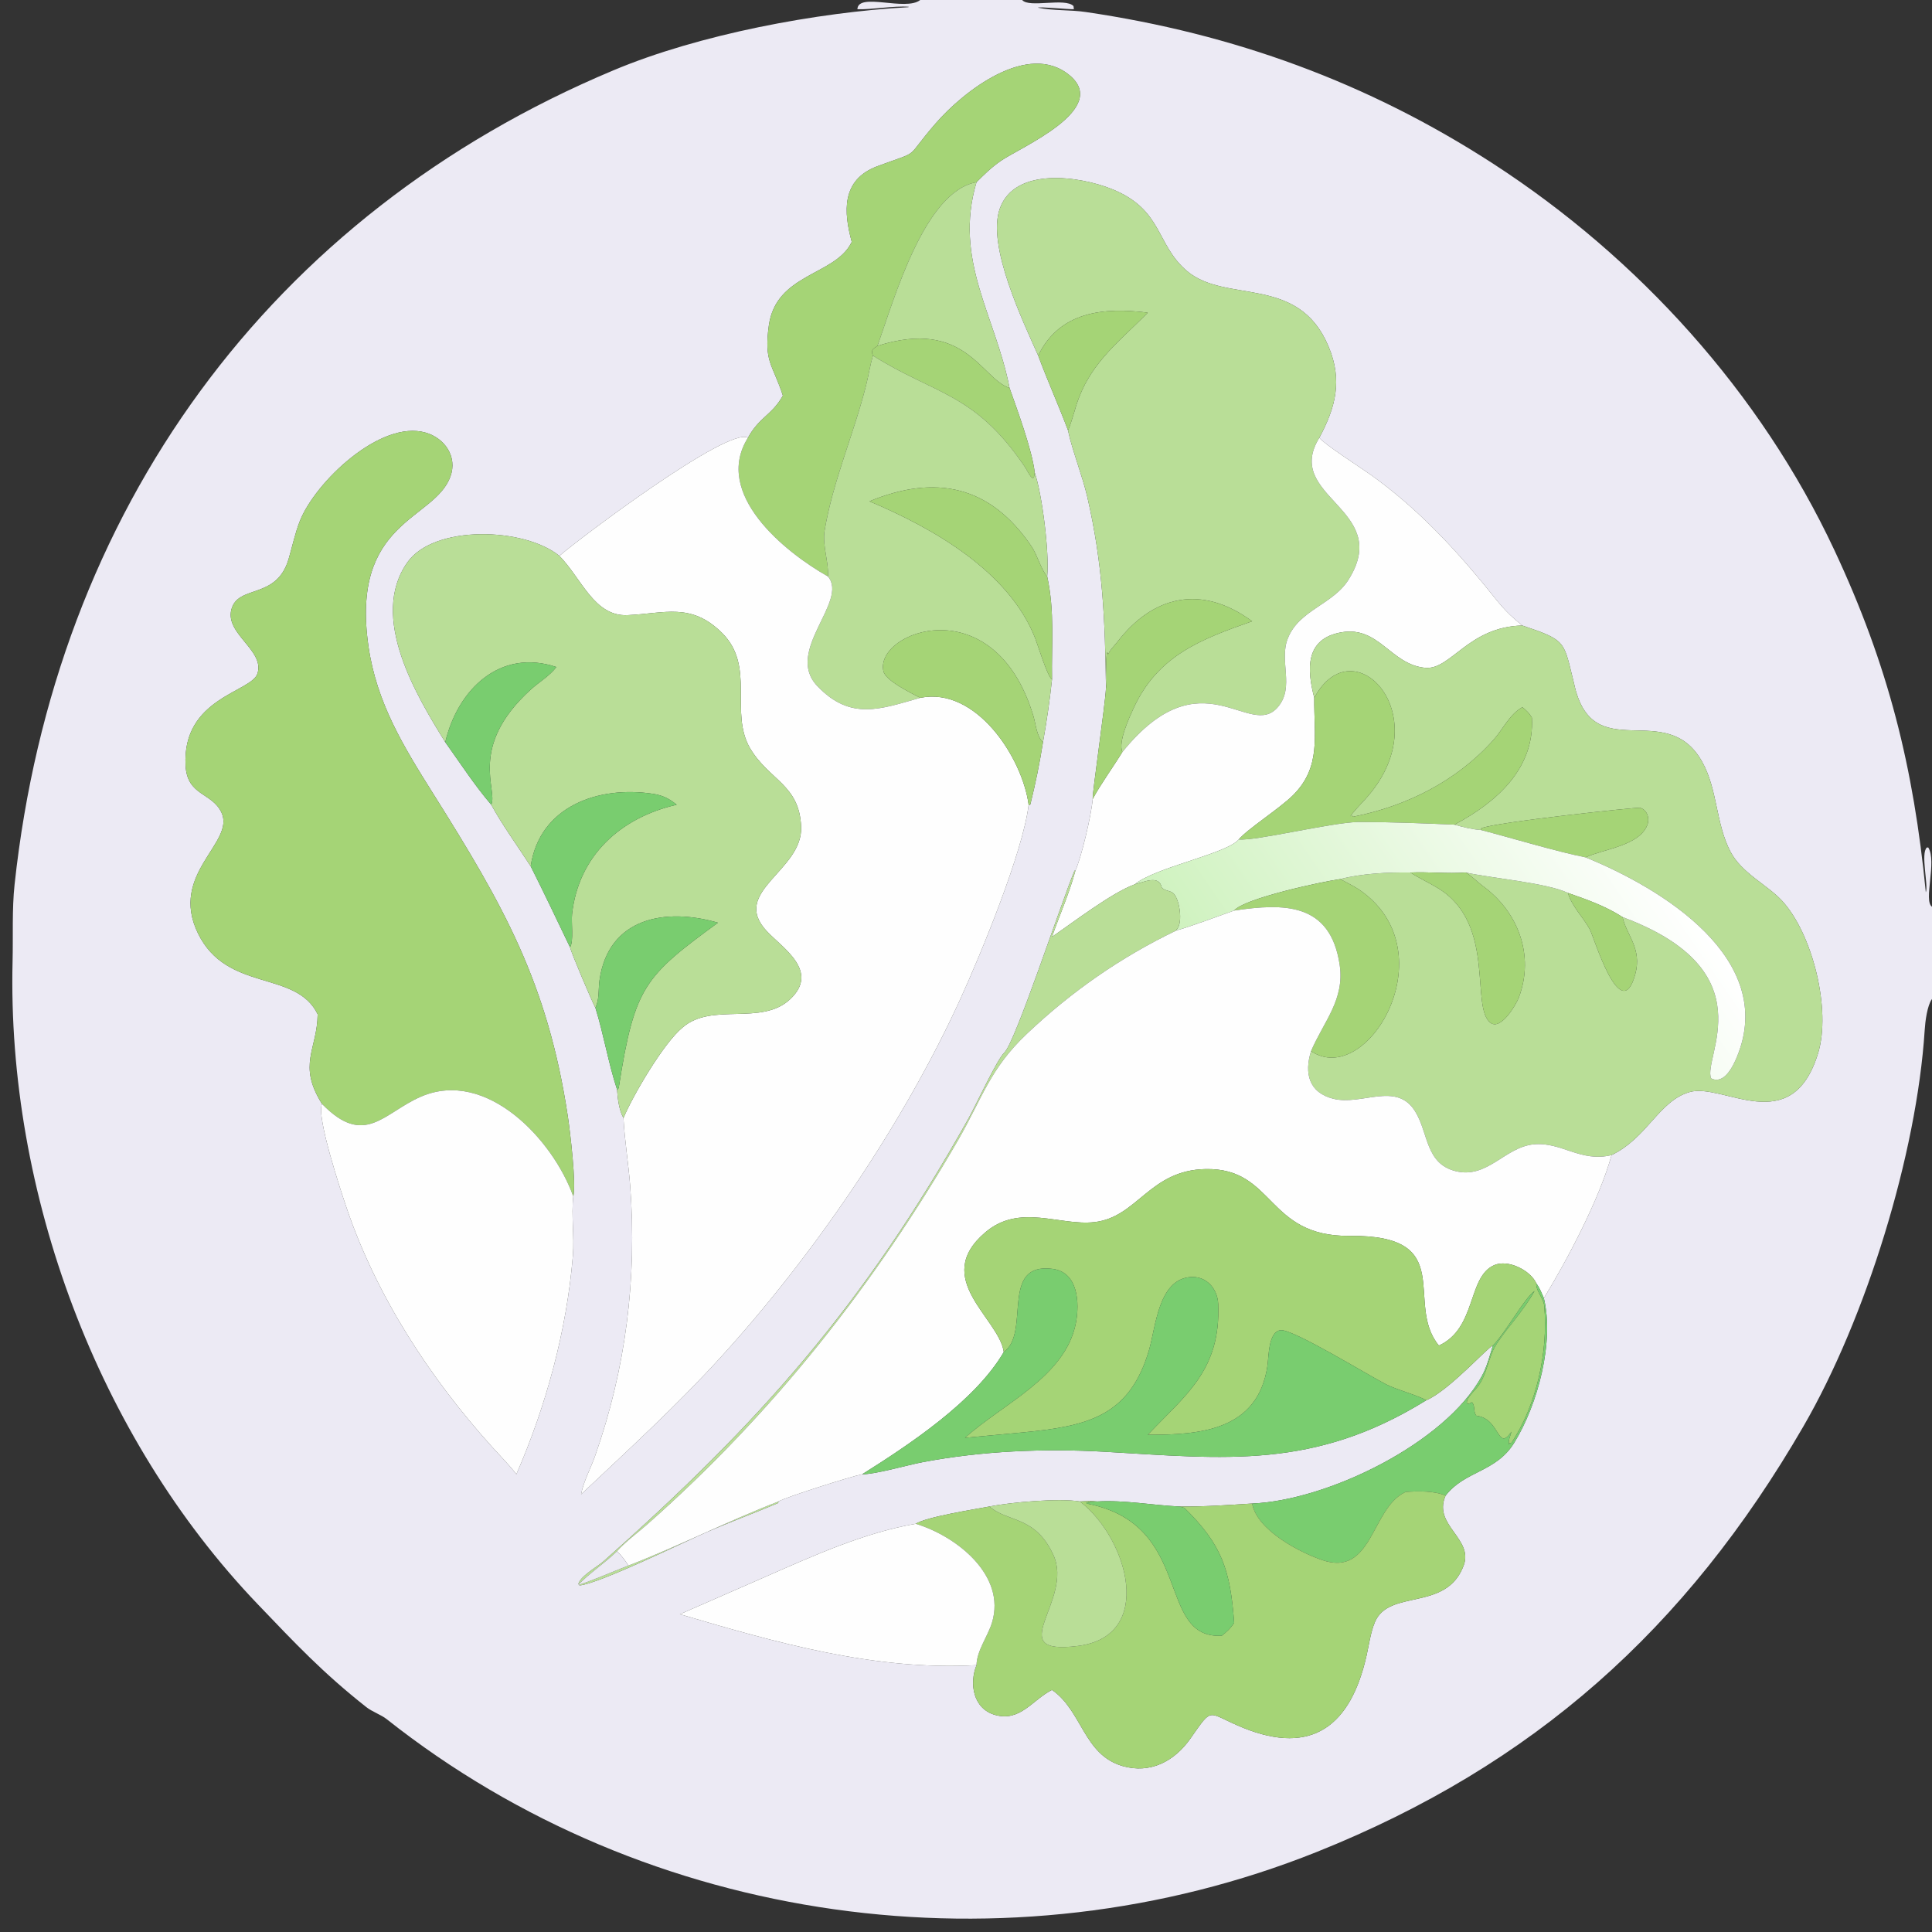
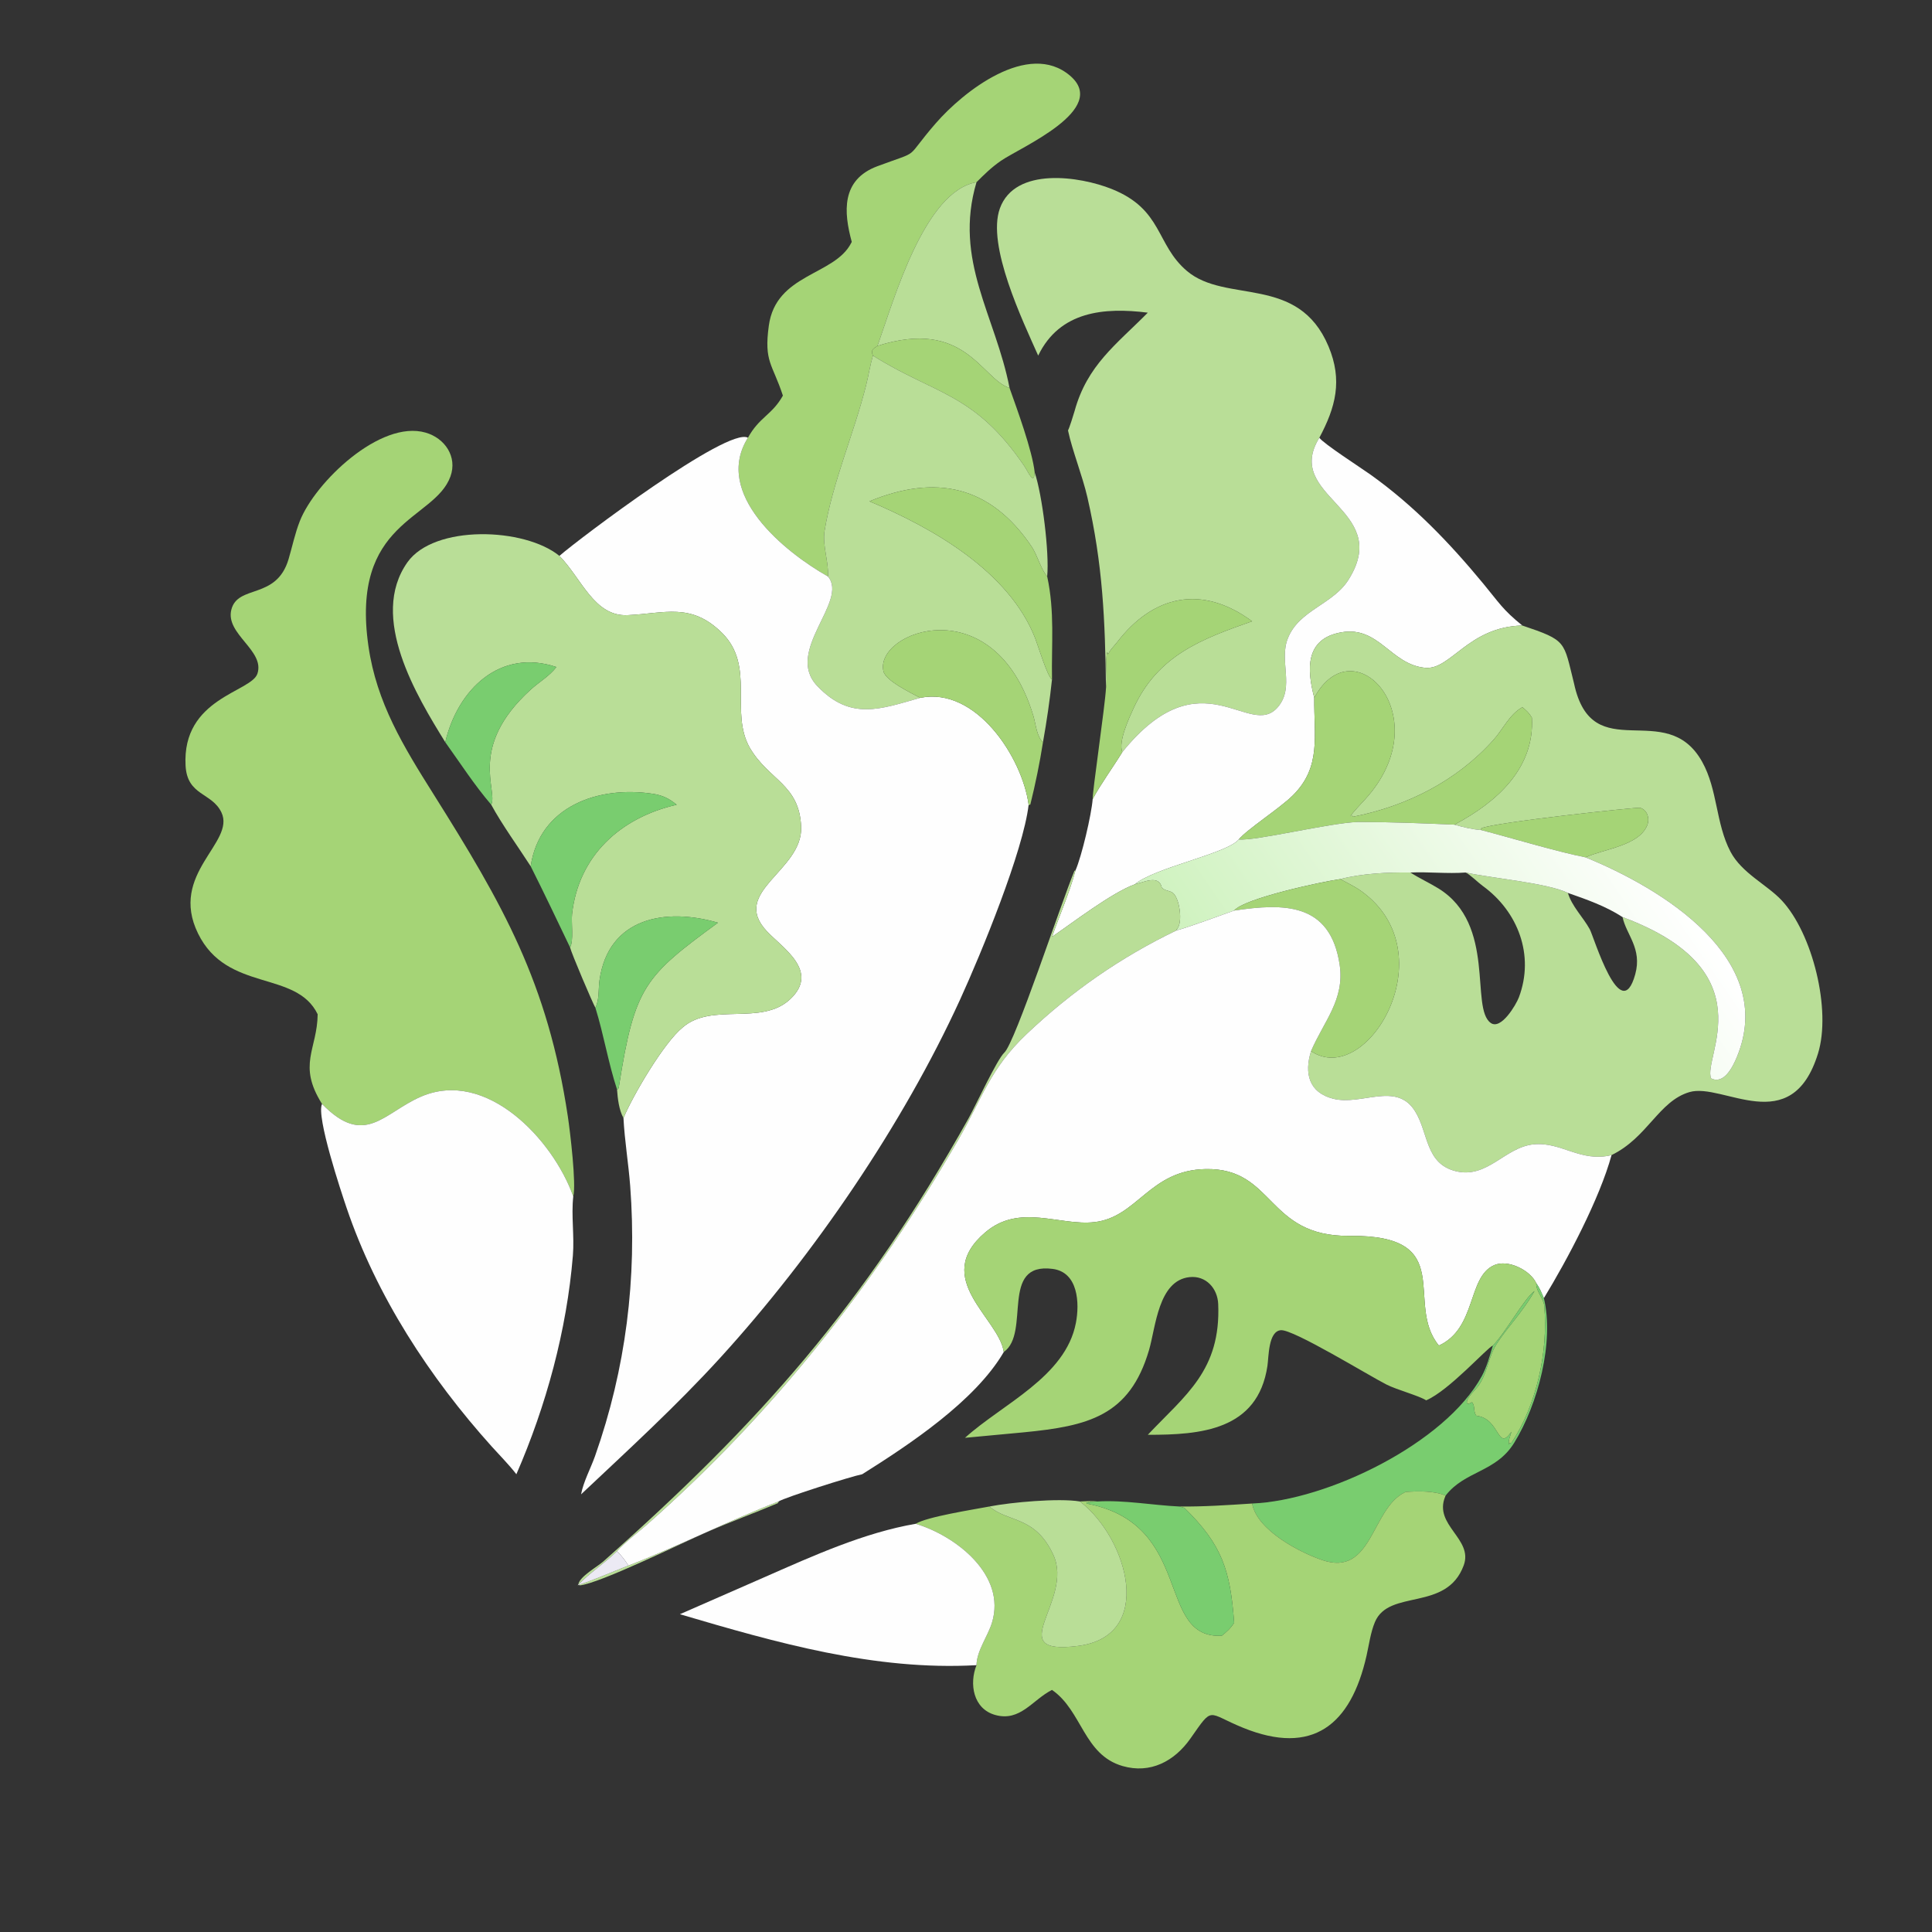
<svg xmlns="http://www.w3.org/2000/svg" width="1024" height="1024" viewBox="0 0 1024 1024">
  <rect x="0" y="0" width="1024" height="1024" fill="#333333" stroke="none" />
-   <path fill="#ECEAF4" transform="scale(2 2)" d="M243.87 0L270.892 0C272.693 2.197 282.278 -0.692 284.488 1.608L284.591 2.436C283.201 2.503 275.451 1.722 275.048 2.034C279.024 2.871 283.71 2.571 287.77 3.19C326.765 8.914 362.477 21.854 395.674 43.365C434.202 68.333 466.573 104.047 486.112 145.755C500.475 176.415 507.118 203.323 510.362 236.477C511.116 234.666 508.906 226.153 510.642 224.595L511.012 224.594C513.359 228.349 509.657 238.711 512 240.294L512 264.74C510.718 266.476 510.202 270.749 510.062 272.993C507.96 305.898 494.489 349.396 477.929 377.99C446.824 431.697 406.408 467.812 348.93 490.795C267.341 523.418 171.714 510.401 102.5 455.61C100.987 454.412 98.628 453.623 97.105 452.422C85.535 443.295 78.333 435.616 68.269 425.099C25.863 380.786 1.83 316.087 3.333 254.751C3.495 248.208 3.157 240.903 3.868 234.374C14.543 135.273 71.469 56.85 162.511 18.66C185.203 9.103 216.555 3.252 240.731 1.904L240.828 1.795C236.956 1.479 231.253 2.561 227.218 2.45C227.391 -2.16 239.991 3.084 243.87 0ZM258.782 48.289C260.79 46.282 262.69 44.386 265.255 42.614C270.447 39.028 294.045 29.021 283.596 20.077C272.544 10.617 255.272 24.273 247.979 32.679C239.283 42.7 244.594 39.557 232.527 44.046C222.867 47.639 223.581 56.241 225.724 64.098L225.561 64.42C221.13 73.054 205.634 72.478 203.743 86.318C202.425 95.956 204.697 96.354 207.475 104.843C204.579 110.01 201.223 110.511 198.215 116.003C192.918 113.003 153.315 142.88 148.248 147.317C138.983 139.752 115.064 138.998 107.976 149.008C97.675 163.556 110.488 184.54 117.997 196.686C121.994 202.269 125.708 208.034 130.186 213.262C132.984 218.439 137.352 224.473 140.637 229.569C144.315 236.89 147.555 243.722 151.065 251.048C151.424 252.605 157.07 265.865 157.787 267.069C160 274.184 161.197 281.653 163.517 288.717C163.692 291.11 164.03 294.173 165.226 296.286C165.527 302.268 166.553 308.306 167.007 314.302C168.86 338.733 165.844 362.77 157.697 385.861C156.543 389.13 154.615 392.641 153.99 396.015C166.582 384.153 179.292 372.53 190.967 359.717C215.664 332.611 239.325 297.942 254.47 264.814C260.04 252.632 271.179 225.502 272.599 213.262L272.762 213.368L273.054 213.178C274.417 207.669 275.521 202.294 276.404 196.686C277.381 191.227 278.206 185.574 278.791 180.055C278.629 170.669 279.55 162.172 277.517 152.763C278.115 146.468 276.204 131.077 274.204 125.194C273.566 119.365 269.507 108.371 267.545 102.834C263.842 83.647 252.636 69.033 258.782 48.289ZM349.643 116.003C353.957 107.919 355.857 100.807 352.065 91.784C344.016 72.634 324.909 80.595 314.546 71.807C306.254 64.776 308.224 55.54 294.622 50.089C286.195 46.712 269.015 44.111 264.984 55.212C261.421 65.022 271.051 85.054 275.129 94.238C277.648 101.017 280.535 107.394 283.037 114.054L283.078 114.258C284.114 119.235 286.873 126.141 288.174 131.806C292.27 149.64 292.86 164.296 293.097 182.387C292.847 187.097 289.407 210.439 289.573 211.764C289.254 215.882 286.647 226.982 285.007 230.69L284.751 230.746C281.08 239.614 269.053 276.263 266.159 278.948C264.216 280.75 258.538 293.052 256.652 296.419C228.856 346.055 201.342 377.046 159.832 413.845C158.259 415.239 153.667 417.752 153.267 419.857L153.604 420.146C158.869 419.685 181.587 408.499 187.319 406.017C193.529 403.328 199.872 401.001 206.094 398.371L206.344 398.015L206.318 397.902C208.228 396.752 225.606 391.244 228.492 390.69C231.926 390.745 240.536 388.236 244.498 387.488C260.31 384.503 276.738 383.815 292.784 384.732C324.716 386.556 348.205 389.511 377.951 371.106C384.067 368.489 394.23 357.033 395.629 356.587C394.8 359.3 394.058 362.191 392.693 364.693C382.987 382.484 351.783 397.639 331.825 398.449C325.389 398.866 319.058 399.302 312.604 399.241C305.376 398.902 298.043 397.49 290.813 397.902C289.291 397.705 287.707 397.851 286.175 397.902C280.585 396.973 267.951 398.114 262.199 399.241C257.993 400.038 245.553 401.974 242.677 403.82C229.033 406.165 215.492 412.301 202.862 417.852L180.18 427.786C205.705 435.311 231.773 442.794 258.782 441.29C256.817 446.221 257.894 452.835 263.713 454.475C270.399 456.359 273.602 450.457 278.791 447.845C286.808 453.376 287.136 465.01 297.481 468.014C304.838 470.151 311.238 466.756 315.471 460.734C321.656 451.936 319.697 453.925 329.438 457.88C347.789 465.329 357.982 457.242 362.153 438.746C362.805 435.853 363.218 432.62 364.361 429.883C368.083 420.97 383.352 427.22 387.905 414.825C390.485 407.8 379.862 404.212 382.982 396.633L383.101 396.35C388.198 389.735 396.44 390.223 401.287 382.348C407.6 372.092 411.92 355.578 409.14 344.028C415.325 333.906 423.92 317.666 427.079 306.107C436.629 301.478 439.562 291.826 447.711 289.419C456.584 286.798 474.721 302.003 481.784 279.213C485.37 267.642 480.346 247.32 472.137 238.576C468.287 234.476 461.562 231.369 458.596 225.708C454.659 218.194 455.224 209.304 451.103 201.908C441.503 184.682 421.966 203.75 417.133 181.113C414.315 169.904 415.352 169.779 403.438 165.772C398.241 161.582 397.312 159.781 393.037 154.612C384.072 143.771 374.667 133.965 363.155 125.751C360.814 124.081 350.585 117.477 349.643 116.003ZM85.344 292.555C83.731 295.821 90.442 315.941 91.823 320.017C99.762 343.446 113.814 364.992 130.316 383.343C132.496 385.767 134.849 388.112 136.843 390.69C144.746 372.542 150.205 352.499 151.819 332.754C152.244 327.555 151.354 322.195 151.921 317.066C152.76 313.859 151.092 299.914 150.49 295.906C145.141 260.327 133.247 239.672 114.844 210.397C106.933 197.813 99.813 186.261 97.65 171.3C92.816 137.87 115.141 137.973 119.371 126.272C121.261 121.044 117.896 116.127 112.806 114.651C100.805 111.17 83.511 127.796 79.459 138.091C78.177 141.347 77.468 144.814 76.479 148.165C73.262 159.059 62.989 154.786 61.3 161.603C59.7 168.064 70.237 172.375 68.222 178.522C66.609 183.441 48.203 184.923 49.178 202.905C49.614 210.955 56.159 209.967 58.685 215.308C62.475 223.323 44.688 231.477 52.48 247.381C60.176 263.088 78.47 256.98 84.185 268.792C84.081 278.134 78.77 282.137 85.344 292.555Z" />
  <path fill="#A5D476" transform="scale(2 2)" d="M258.782 48.289C244.984 50.697 236.984 79.213 232.541 91.66C231.333 92.454 230.717 92.757 231.336 94.238C230.607 96.71 230.166 99.548 229.523 102.11C226.282 115.009 220.643 127.736 218.508 140.746C217.904 144.432 219.693 149.18 219.409 152.763C207.817 146.223 188.927 130.807 198.215 116.003C201.223 110.511 204.579 110.01 207.475 104.843C204.697 96.354 202.425 95.956 203.743 86.318C205.634 72.478 221.13 73.054 225.561 64.42L225.724 64.098C223.581 56.241 222.867 47.639 232.527 44.046C244.594 39.557 239.283 42.7 247.979 32.679C255.272 24.273 272.544 10.617 283.596 20.077C294.045 29.021 270.447 39.028 265.255 42.614C262.69 44.386 260.79 46.282 258.782 48.289Z" />
  <path fill="#B9DE97" transform="scale(2 2)" d="M275.129 94.238C271.051 85.054 261.421 65.022 264.984 55.212C269.015 44.111 286.195 46.712 294.622 50.089C308.224 55.54 306.254 64.776 314.546 71.807C324.909 80.595 344.016 72.634 352.065 91.784C355.857 100.807 353.957 107.919 349.643 116.003C339.939 131.668 368.78 134.762 357.651 153.171C353.597 160.2 344.3 161.482 341.286 169.193C338.892 175.138 343.151 181.977 338.712 187.311C331.201 196.338 318.521 173.152 297.428 199.317C296.294 196.582 299.207 190.313 300.366 187.777C306.855 173.595 318.455 169.352 331.825 164.641C318.561 154.879 305.659 157.638 296.013 170.231C295.157 171.349 294.269 172.05 293.677 173.38L293.459 172.837C292.805 174.43 293.58 179.934 293.097 182.387C292.86 164.296 292.27 149.64 288.174 131.806C286.873 126.141 284.114 119.235 283.078 114.258L283.037 114.054C283.388 113.44 284.518 109.867 284.772 108.943C288.129 96.726 295.856 91.285 304.18 82.861C292.586 81.393 280.82 82.468 275.129 94.238Z" />
  <path fill="#B9DE97" transform="scale(2 2)" d="M232.541 91.66C236.984 79.213 244.984 50.697 258.782 48.289C252.636 69.033 263.842 83.647 267.545 102.834C259.982 100.312 255.798 84.272 232.541 91.66Z" />
-   <path fill="#A5D476" transform="scale(2 2)" d="M275.129 94.238C280.82 82.468 292.586 81.393 304.18 82.861C295.856 91.285 288.129 96.726 284.772 108.943C284.518 109.867 283.388 113.44 283.037 114.054C280.535 107.394 277.648 101.017 275.129 94.238Z" />
  <path fill="#A5D476" transform="scale(2 2)" d="M232.541 91.66C255.798 84.272 259.982 100.312 267.545 102.834C269.507 108.371 273.566 119.365 274.204 125.194C274.023 128.779 272.431 124.946 271.474 123.537C258.219 104.027 247.804 104.622 231.336 94.238C230.717 92.757 231.333 92.454 232.541 91.66Z" />
  <path fill="#B9DE97" transform="scale(2 2)" d="M219.409 152.763C219.693 149.18 217.904 144.432 218.508 140.746C220.643 127.736 226.282 115.009 229.523 102.11C230.166 99.548 230.607 96.71 231.336 94.238C247.804 104.622 258.219 104.027 271.474 123.537C272.431 124.946 274.023 128.779 274.204 125.194C276.204 131.077 278.115 146.468 277.517 152.763C275.919 151.008 274.868 147.04 273.417 144.888C262.396 128.537 247.804 125.684 230.4 132.849C247.289 139.95 267.423 151.447 274.351 169.189C275.081 171.059 277.578 179.323 278.791 180.055C278.206 185.574 277.381 191.227 276.404 196.686C274.738 195.256 274.509 191.906 273.876 189.797C263.541 155.399 231.662 167.333 234.127 177.91C234.715 180.429 241.572 183.709 243.87 184.931C233.396 187.885 225.445 191.098 216.587 181.798C207.769 172.538 225.019 159.356 219.409 152.763Z" />
  <path fill="#A5D476" transform="scale(2 2)" d="M85.344 292.555C78.77 282.137 84.081 278.134 84.185 268.792C78.47 256.98 60.176 263.088 52.48 247.381C44.688 231.477 62.475 223.323 58.685 215.308C56.159 209.967 49.614 210.955 49.178 202.905C48.203 184.923 66.609 183.441 68.222 178.522C70.237 172.375 59.7 168.064 61.3 161.603C62.989 154.786 73.262 159.059 76.479 148.165C77.468 144.814 78.177 141.347 79.459 138.091C83.511 127.796 100.805 111.17 112.806 114.651C117.896 116.127 121.261 121.044 119.371 126.272C115.141 137.973 92.816 137.87 97.65 171.3C99.813 186.261 106.933 197.813 114.844 210.397C133.247 239.672 145.141 260.327 150.49 295.906C151.092 299.914 152.76 313.859 151.921 317.066C146.632 302.139 128.976 283.108 111.571 290.619C101.652 294.9 96.69 304.202 85.344 292.555Z" />
  <path fill="#FEFEFE" transform="scale(2 2)" d="M148.248 147.317C153.315 142.88 192.918 113.003 198.215 116.003C188.927 130.807 207.817 146.223 219.409 152.763C225.019 159.356 207.769 172.538 216.587 181.798C225.445 191.098 233.396 187.885 243.87 184.931C258.682 181.925 270.924 200.745 272.599 213.262C271.179 225.502 260.04 252.632 254.47 264.814C239.325 297.942 215.664 332.611 190.967 359.717C179.292 372.53 166.582 384.153 153.99 396.015C154.615 392.641 156.543 389.13 157.697 385.861C165.844 362.77 168.86 338.733 167.007 314.302C166.553 308.306 165.527 302.268 165.226 296.286C167.695 290.367 175.923 276.315 180.906 272.289C188.671 265.529 201.791 271.986 209.427 264.777C217.296 257.348 207.325 251.182 203.199 246.764C193.372 236.243 212.79 230.824 212.311 219.113C211.849 207.826 203.807 206.86 198.708 198.178C193.281 188.642 200.252 176.552 191.349 167.732C183.125 159.585 176.144 162.586 166.279 163.025C157.478 163.417 154.167 153.361 148.248 147.317Z" />
  <path fill="#FEFEFE" transform="scale(2 2)" d="M349.643 116.003C350.585 117.477 360.814 124.081 363.155 125.751C374.667 133.965 384.072 143.771 393.037 154.612C397.312 159.781 398.241 161.582 403.438 165.772C389.056 166.105 384.449 177.663 377.639 176.978C368.477 176.056 365.439 165.843 355.496 167.566C345.842 169.24 346.31 177.349 348.291 184.931C348.181 195.002 350.242 203.25 342.581 210.823C339.124 214.241 330.489 219.789 328.288 222.455C325.201 226.233 306.01 229.884 300.732 234.354C294.638 236.561 284.288 244.52 278.791 248.263C280.845 242.391 283.4 236.715 285.007 230.69C286.647 226.982 289.254 215.882 289.573 211.764C291.52 208.066 295.117 203.091 297.428 199.317C318.521 173.152 331.201 196.338 338.712 187.311C343.151 181.977 338.892 175.138 341.286 169.193C344.3 161.482 353.597 160.2 357.651 153.171C368.78 134.762 339.939 131.668 349.643 116.003Z" />
  <path fill="#A5D476" transform="scale(2 2)" d="M230.4 132.849C247.804 125.684 262.396 128.537 273.417 144.888C274.868 147.04 275.919 151.008 277.517 152.763C279.55 162.172 278.629 170.669 278.791 180.055C277.578 179.323 275.081 171.059 274.351 169.189C267.423 151.447 247.289 139.95 230.4 132.849Z" />
  <path fill="#B9DE97" transform="scale(2 2)" d="M117.997 196.686C110.488 184.54 97.675 163.556 107.976 149.008C115.064 138.998 138.983 139.752 148.248 147.317C154.167 153.361 157.478 163.417 166.279 163.025C176.144 162.586 183.125 159.585 191.349 167.732C200.252 176.552 193.281 188.642 198.708 198.178C203.807 206.86 211.849 207.826 212.311 219.113C212.79 230.824 193.372 236.243 203.199 246.764C207.325 251.182 217.296 257.348 209.427 264.777C201.791 271.986 188.671 265.529 180.906 272.289C175.923 276.315 167.695 290.367 165.226 296.286C164.03 294.173 163.692 291.11 163.517 288.717C164.025 288.583 164 288.078 164.065 287.666C168.213 261.318 170.953 258.69 190.264 244.526C176.458 240.496 161.242 243.104 158.879 259.757C158.535 262.179 158.89 264.815 157.787 267.069C157.07 265.865 151.424 252.605 151.065 251.048C152.097 249.42 151.356 244.45 151.6 242.251C153.312 226.824 164.352 216.685 179.328 213.262C177.335 211.606 175.584 210.757 172.998 210.364C158.49 208.162 142.963 213.73 140.637 229.569C137.352 224.473 132.984 218.439 130.186 213.262C132.031 209.323 123.93 198.012 140.581 182.807C142.828 180.755 145.584 179.213 147.452 176.766C132.54 171.759 121.286 182.702 117.997 196.686Z" />
  <path fill="#A5D476" transform="scale(2 2)" d="M293.097 182.387C293.58 179.934 292.805 174.43 293.459 172.837L293.677 173.38C294.269 172.05 295.157 171.349 296.013 170.231C305.659 157.638 318.561 154.879 331.825 164.641C318.455 169.352 306.855 173.595 300.366 187.777C299.207 190.313 296.294 196.582 297.428 199.317C295.117 203.091 291.52 208.066 289.573 211.764C289.407 210.439 292.847 187.097 293.097 182.387Z" />
  <path fill="#B9DE97" transform="scale(2 2)" d="M348.291 184.931C346.31 177.349 345.842 169.24 355.496 167.566C365.439 165.843 368.477 176.056 377.639 176.978C384.449 177.663 389.056 166.105 403.438 165.772C415.352 169.779 414.315 169.904 417.133 181.113C421.966 203.75 441.503 184.682 451.103 201.908C455.224 209.304 454.659 218.194 458.596 225.708C461.562 231.369 468.287 234.476 472.137 238.576C480.346 247.32 485.37 267.642 481.784 279.213C474.721 302.003 456.584 286.798 447.711 289.419C439.562 291.826 436.629 301.478 427.079 306.107C418.893 308.134 413.71 302.502 406.384 303.264C398.764 304.057 394.161 312.452 385.785 310.373C377.68 308.361 378.604 300.227 374.998 294.474C370.01 286.516 360.886 293.1 353.29 291.171C346.871 289.541 345.599 284.443 347.441 278.558C362.214 288.57 383.577 252.569 360.786 236.176C359.059 234.933 357.054 233.99 355.186 232.97C360.909 231.47 367.864 231.148 373.767 231.225C376.173 232.774 378.784 233.951 381.213 235.452C396.632 244.976 389.511 267.15 395.062 271.092C397.81 273.044 401.804 266.211 402.516 264.321C406.735 253.132 402.267 241.531 392.945 234.783C391.67 233.86 389.571 231.753 388.406 231.225C395.032 232.699 410.065 233.981 415.516 236.636C416.538 240.157 419.53 243.05 421.293 246.24C422.383 248.213 429.489 272.224 433.354 258.206C435.246 251.344 430.974 247.724 429.996 243.043C468.416 257.32 451.088 280.333 453.466 285.779C456.904 287.532 459.281 282.565 460.309 280.077C471.057 254.071 440.324 235.38 420.178 227.207C424.91 225.011 434.261 224.188 436.512 218.751C437.245 216.979 436.62 214.663 434.635 214.074C433.92 213.862 395.621 217.972 392.575 219.511L392.452 219.957C390.068 219.797 387.724 219.194 385.435 218.54C396.523 212.687 406.733 203.691 405.962 190.177C405.278 189.01 404.506 188.241 403.438 187.416C399.984 189.36 398.32 193.252 395.754 196.117C386.024 206.984 372.77 213.643 358.636 216.432L358.405 216.206L357.909 216.29C358.319 215.486 360.897 212.79 361.735 211.873C381.703 190.043 358.672 165.466 348.291 184.931Z" />
  <path fill="#A5D476" transform="scale(2 2)" d="M243.87 184.931C241.572 183.709 234.715 180.429 234.127 177.91C231.662 167.333 263.541 155.399 273.876 189.797C274.509 191.906 274.738 195.256 276.404 196.686C275.521 202.294 274.417 207.669 273.054 213.178L272.762 213.368L272.599 213.262C270.924 200.745 258.682 181.925 243.87 184.931Z" />
  <path fill="#79CD6F" transform="scale(2 2)" d="M117.997 196.686C121.286 182.702 132.54 171.759 147.452 176.766C145.584 179.213 142.828 180.755 140.581 182.807C123.93 198.012 132.031 209.323 130.186 213.262C125.708 208.034 121.994 202.269 117.997 196.686Z" />
  <path fill="#A5D476" transform="scale(2 2)" d="M348.291 184.931C358.672 165.466 381.703 190.043 361.735 211.873C360.897 212.79 358.319 215.486 357.909 216.29L358.405 216.206L358.636 216.432C372.77 213.643 386.024 206.984 395.754 196.117C398.32 193.252 399.984 189.36 403.438 187.416C404.506 188.241 405.278 189.01 405.962 190.177C406.733 203.691 396.523 212.687 385.435 218.54C376.876 218.172 368.444 217.829 359.868 217.829C352.134 218.095 332.731 222.919 328.288 222.455C330.489 219.789 339.124 214.241 342.581 210.823C350.242 203.25 348.181 195.002 348.291 184.931Z" />
  <path fill="#79CD6F" transform="scale(2 2)" d="M140.637 229.569C142.963 213.73 158.49 208.162 172.998 210.364C175.584 210.757 177.335 211.606 179.328 213.262C164.352 216.685 153.312 226.824 151.6 242.251C151.356 244.45 152.097 249.42 151.065 251.048C147.555 243.722 144.315 236.89 140.637 229.569Z" />
  <path fill="#A5D476" transform="scale(2 2)" d="M392.452 219.957L392.575 219.511C395.621 217.972 433.92 213.862 434.635 214.074C436.62 214.663 437.245 216.979 436.512 218.751C434.261 224.188 424.91 225.011 420.178 227.207C412.356 225.644 400.727 222.103 392.452 219.957Z" />
  <defs>
    <linearGradient id="gradient_0" gradientUnits="userSpaceOnUse" x1="339.943" y1="286.498" x2="434.603" y2="221.406">
      <stop offset="0" stop-color="#CFF2BF" />
      <stop offset="1" stop-color="white" />
    </linearGradient>
  </defs>
  <path fill="url(#gradient_0)" transform="scale(2 2)" d="M359.868 217.829C368.444 217.829 376.876 218.172 385.435 218.54C387.724 219.194 390.068 219.797 392.452 219.957C400.727 222.103 412.356 225.644 420.178 227.207C440.324 235.38 471.057 254.071 460.309 280.077C459.281 282.565 456.904 287.532 453.466 285.779C451.088 280.333 468.416 257.32 429.996 243.043C425.595 240.158 420.461 238.363 415.516 236.636C410.065 233.981 395.032 232.699 388.406 231.225C383.553 231.598 378.645 231.006 373.767 231.225C367.864 231.148 360.909 231.47 355.186 232.97C350.237 233.659 329.627 238.097 327.063 241.307C323.485 242.583 314.856 245.771 311.762 246.577L311.846 246.257C313.614 244.606 312.555 237.667 310.695 236.534C309.751 235.959 308.633 236.076 307.867 235.176C307.135 231.725 303.084 233.818 300.732 234.354C306.01 229.884 325.201 226.233 328.288 222.455C332.731 222.919 352.134 218.095 359.868 217.829Z" />
  <path fill="#B9DE97" transform="scale(2 2)" d="M206.318 397.902L206.344 398.015L206.094 398.371C199.872 401.001 193.529 403.328 187.319 406.017C181.587 408.499 158.869 419.685 153.604 420.146L153.267 419.857C153.667 417.752 158.259 415.239 159.832 413.845C201.342 377.046 228.856 346.055 256.652 296.419C258.538 293.052 264.216 280.75 266.159 278.948C269.053 276.263 281.08 239.614 284.751 230.746L285.007 230.69C283.4 236.715 280.845 242.391 278.791 248.263C284.288 244.52 294.638 236.561 300.732 234.354C303.084 233.818 307.135 231.725 307.867 235.176C308.633 236.076 309.751 235.959 310.695 236.534C312.555 237.667 313.614 244.606 311.846 246.257L311.762 246.577C296.953 253.714 284.013 262.713 272.085 274.013C262.284 283.298 260.33 291.012 253.877 302.182C231.766 340.46 204.76 374.628 171.629 403.884C168.949 406.251 165.915 408.428 163.517 411.08C160.227 414.278 156.282 416.823 153.115 420.105C157.692 418.593 162.036 416.631 166.524 414.896C179.766 409.786 192.682 403.197 206.318 397.902Z" />
-   <path fill="#A5D476" transform="scale(2 2)" d="M373.767 231.225C378.645 231.006 383.553 231.598 388.406 231.225C389.571 231.753 391.67 233.86 392.945 234.783C402.267 241.531 406.735 253.132 402.516 264.321C401.804 266.211 397.81 273.044 395.062 271.092C389.511 267.15 396.632 244.976 381.213 235.452C378.784 233.951 376.173 232.774 373.767 231.225Z" />
  <path fill="#A5D476" transform="scale(2 2)" d="M327.063 241.307C329.627 238.097 350.237 233.659 355.186 232.97C357.054 233.99 359.059 234.933 360.786 236.176C383.577 252.569 362.214 288.57 347.441 278.558C350.819 270.654 356.407 264.915 355.023 255.662C352.547 239.115 340.202 239.354 327.063 241.307Z" />
-   <path fill="#A5D476" transform="scale(2 2)" d="M429.996 243.043C430.974 247.724 435.246 251.344 433.354 258.206C429.489 272.224 422.383 248.213 421.293 246.24C419.53 243.05 416.538 240.157 415.516 236.636C420.461 238.363 425.595 240.158 429.996 243.043Z" />
  <path fill="#FEFEFE" transform="scale(2 2)" d="M327.063 241.307C340.202 239.354 352.547 239.115 355.023 255.662C356.407 264.915 350.819 270.654 347.441 278.558C345.599 284.443 346.871 289.541 353.29 291.171C360.886 293.1 370.01 286.516 374.998 294.474C378.604 300.227 377.68 308.361 385.785 310.373C394.161 312.452 398.764 304.057 406.384 303.264C413.71 302.502 418.893 308.134 427.079 306.107C423.92 317.666 415.325 333.906 409.14 344.028C408.547 342.628 408.019 341.301 407.124 340.057C405.527 336.603 399.62 333.659 395.945 335.29C388.843 338.441 391.348 351.973 381.325 356.587C372.003 345.306 386.592 327.208 357.646 327.521C335.534 327.759 337.861 309.463 319.498 309.816C304.609 310.102 301.461 322.56 290.078 323.868C280.77 324.938 270.237 318.818 261.12 326.581C246.685 338.873 264.773 349.314 266.01 358.3C258.427 371.31 240.916 382.877 228.492 390.69C225.606 391.244 208.228 396.752 206.318 397.902C192.682 403.197 179.766 409.786 166.524 414.896C165.653 413.447 164.699 412.276 163.517 411.08C165.915 408.428 168.949 406.251 171.629 403.884C204.76 374.628 231.766 340.46 253.877 302.182C260.33 291.012 262.284 283.298 272.085 274.013C284.013 262.713 296.953 253.714 311.762 246.577C314.856 245.771 323.485 242.583 327.063 241.307Z" />
  <path fill="#79CD6F" transform="scale(2 2)" d="M157.787 267.069C158.89 264.815 158.535 262.179 158.879 259.757C161.242 243.104 176.458 240.496 190.264 244.526C170.953 258.69 168.213 261.318 164.065 287.666C164 288.078 164.025 288.583 163.517 288.717C161.197 281.653 160 274.184 157.787 267.069Z" />
  <path fill="#FEFEFE" transform="scale(2 2)" d="M136.843 390.69C134.849 388.112 132.496 385.767 130.316 383.343C113.814 364.992 99.762 343.446 91.823 320.017C90.442 315.941 83.731 295.821 85.344 292.555C96.69 304.202 101.652 294.9 111.571 290.619C128.976 283.108 146.632 302.139 151.921 317.066C151.354 322.195 152.244 327.555 151.819 332.754C150.205 352.499 144.746 372.542 136.843 390.69Z" />
  <path fill="#A5D476" transform="scale(2 2)" d="M407.124 340.057C407.007 342.226 409.053 343.939 409.245 346.118C410.3 358.094 407.285 372.222 400.573 382.344L399.929 382.514L399.981 382.898C399.493 382.143 400.363 380.222 400.55 379.422C396.753 384.937 397.628 375.902 391.246 375.191C390.379 374.077 391.003 372.69 390.105 371.605L389.094 372.075L388.722 371.759C388.659 370.408 390.695 368.64 391.544 367.562C394.159 364.242 394.346 359.701 396.536 356.275C399.527 351.597 403.47 347.817 406.667 342.138C403.976 344.007 399.1 353.044 395.629 356.587C394.23 357.033 384.067 368.489 377.951 371.106C376.108 369.894 370.228 368.327 367.466 366.934C362.831 364.596 342.752 352.246 339.444 352.516C336.086 352.79 336.244 359.584 335.881 362.002C333.319 379.067 318.158 380.267 304.18 380.235C314.157 369.68 323.571 363.163 322.837 345.581C322.665 341.448 319.617 337.986 315.248 338.45C306.948 339.332 306.291 351.69 304.503 357.783C299.363 375.307 288.332 377.926 271.228 379.589L255.729 381.038C265.679 372.041 282.362 364.916 285.121 350.607C286.136 345.342 285.748 337.154 278.963 336.271C264.804 334.428 273.239 353.228 266.01 358.3C264.773 349.314 246.685 338.873 261.12 326.581C270.237 318.818 280.77 324.938 290.078 323.868C301.461 322.56 304.609 310.102 319.498 309.816C337.861 309.463 335.534 327.759 357.646 327.521C386.592 327.208 372.003 345.306 381.325 356.587C391.348 351.973 388.843 338.441 395.945 335.29C399.62 333.659 405.527 336.603 407.124 340.057Z" />
-   <path fill="#79CD6F" transform="scale(2 2)" d="M228.492 390.69C240.916 382.877 258.427 371.31 266.01 358.3C273.239 353.228 264.804 334.428 278.963 336.271C285.748 337.154 286.136 345.342 285.121 350.607C282.362 364.916 265.679 372.041 255.729 381.038L271.228 379.589C288.332 377.926 299.363 375.307 304.503 357.783C306.291 351.69 306.948 339.332 315.248 338.45C319.617 337.986 322.665 341.448 322.837 345.581C323.571 363.163 314.157 369.68 304.18 380.235C318.158 380.267 333.319 379.067 335.881 362.002C336.244 359.584 336.086 352.79 339.444 352.516C342.752 352.246 362.831 364.596 367.466 366.934C370.228 368.327 376.108 369.894 377.951 371.106C348.205 389.511 324.716 386.556 292.784 384.732C276.738 383.815 260.31 384.503 244.498 387.488C240.536 388.236 231.926 390.745 228.492 390.69Z" />
  <path fill="#79CD6F" transform="scale(2 2)" d="M400.55 379.422C400.363 380.222 399.493 382.143 399.981 382.898L399.929 382.514L400.573 382.344C407.285 372.222 410.3 358.094 409.245 346.118C409.053 343.939 407.007 342.226 407.124 340.057C408.019 341.301 408.547 342.628 409.14 344.028C411.92 355.578 407.6 372.092 401.287 382.348C396.44 390.223 388.198 389.735 383.101 396.35C380.103 395.051 375.767 395.159 372.533 395.375L372.244 395.513C363.351 399.864 363.743 417.993 350.378 413.423C344.279 411.337 333.098 405.475 331.825 398.449C351.783 397.639 382.987 382.484 392.693 364.693C394.058 362.191 394.8 359.3 395.629 356.587C399.1 353.044 403.976 344.007 406.667 342.138C403.47 347.817 399.527 351.597 396.536 356.275C394.346 359.701 394.159 364.242 391.544 367.562C390.695 368.64 388.659 370.408 388.722 371.759L389.094 372.075L390.105 371.605C391.003 372.69 390.379 374.077 391.246 375.191C397.628 375.902 396.753 384.937 400.55 379.422Z" />
  <path fill="#A5D476" transform="scale(2 2)" d="M372.533 395.375C375.767 395.159 380.103 395.051 383.101 396.35L382.982 396.633C379.862 404.212 390.485 407.8 387.905 414.825C383.352 427.22 368.083 420.97 364.361 429.883C363.218 432.62 362.805 435.853 362.153 438.746C357.982 457.242 347.789 465.329 329.438 457.88C319.697 453.925 321.656 451.936 315.471 460.734C311.238 466.756 304.838 470.151 297.481 468.014C287.136 465.01 286.808 453.376 278.791 447.845C273.602 450.457 270.399 456.359 263.713 454.475C257.894 452.835 256.817 446.221 258.782 441.29C258.862 437.437 261.743 433.713 262.873 430.059C266.782 417.412 253.285 407.002 242.677 403.82C245.553 401.974 257.993 400.038 262.199 399.241C267.217 403.55 274.251 401.607 279.107 411.97C284.819 424.162 265.154 438.802 285.667 436.195C306.197 433.586 298.889 407.905 286.477 398.143L286.175 397.902C287.707 397.851 289.291 397.705 290.813 397.902L288.79 397.99L288.594 398.412L288.487 398.401L288.56 398.05L287.891 398.279C288.187 398.584 287.99 398.459 288.493 398.561C316.537 404.281 306.258 434.377 323.78 433.484C325.09 432.475 326.173 431.457 327.063 430.041C326.034 416.145 323.913 409.419 313.86 399.589L312.604 399.241C319.058 399.302 325.389 398.866 331.825 398.449C333.098 405.475 344.279 411.337 350.378 413.423C363.743 417.993 363.351 399.864 372.244 395.513L372.533 395.375Z" />
  <path fill="#B9DE97" transform="scale(2 2)" d="M262.199 399.241C267.951 398.114 280.585 396.973 286.175 397.902L286.477 398.143C298.889 407.905 306.197 433.586 285.667 436.195C265.154 438.802 284.819 424.162 279.107 411.97C274.251 401.607 267.217 403.55 262.199 399.241Z" />
  <path fill="#79CD6F" transform="scale(2 2)" d="M323.78 433.484C306.258 434.377 316.537 404.281 288.493 398.561C287.99 398.459 288.187 398.584 287.891 398.279L288.56 398.05L288.487 398.401L288.594 398.412L288.79 397.99L290.813 397.902C298.043 397.49 305.376 398.902 312.604 399.241L313.86 399.589C323.913 409.419 326.034 416.145 327.063 430.041C326.173 431.457 325.09 432.475 323.78 433.484Z" />
  <path fill="#FEFEFE" transform="scale(2 2)" d="M180.18 427.786L202.862 417.852C215.492 412.301 229.033 406.165 242.677 403.82C253.285 407.002 266.782 417.412 262.873 430.059C261.743 433.713 258.862 437.437 258.782 441.29C231.773 442.794 205.705 435.311 180.18 427.786Z" />
  <path fill="#ECEAF4" transform="scale(2 2)" d="M153.115 420.105C156.282 416.823 160.227 414.278 163.517 411.08C164.699 412.276 165.653 413.447 166.524 414.896C162.036 416.631 157.692 418.593 153.115 420.105Z" />
</svg>